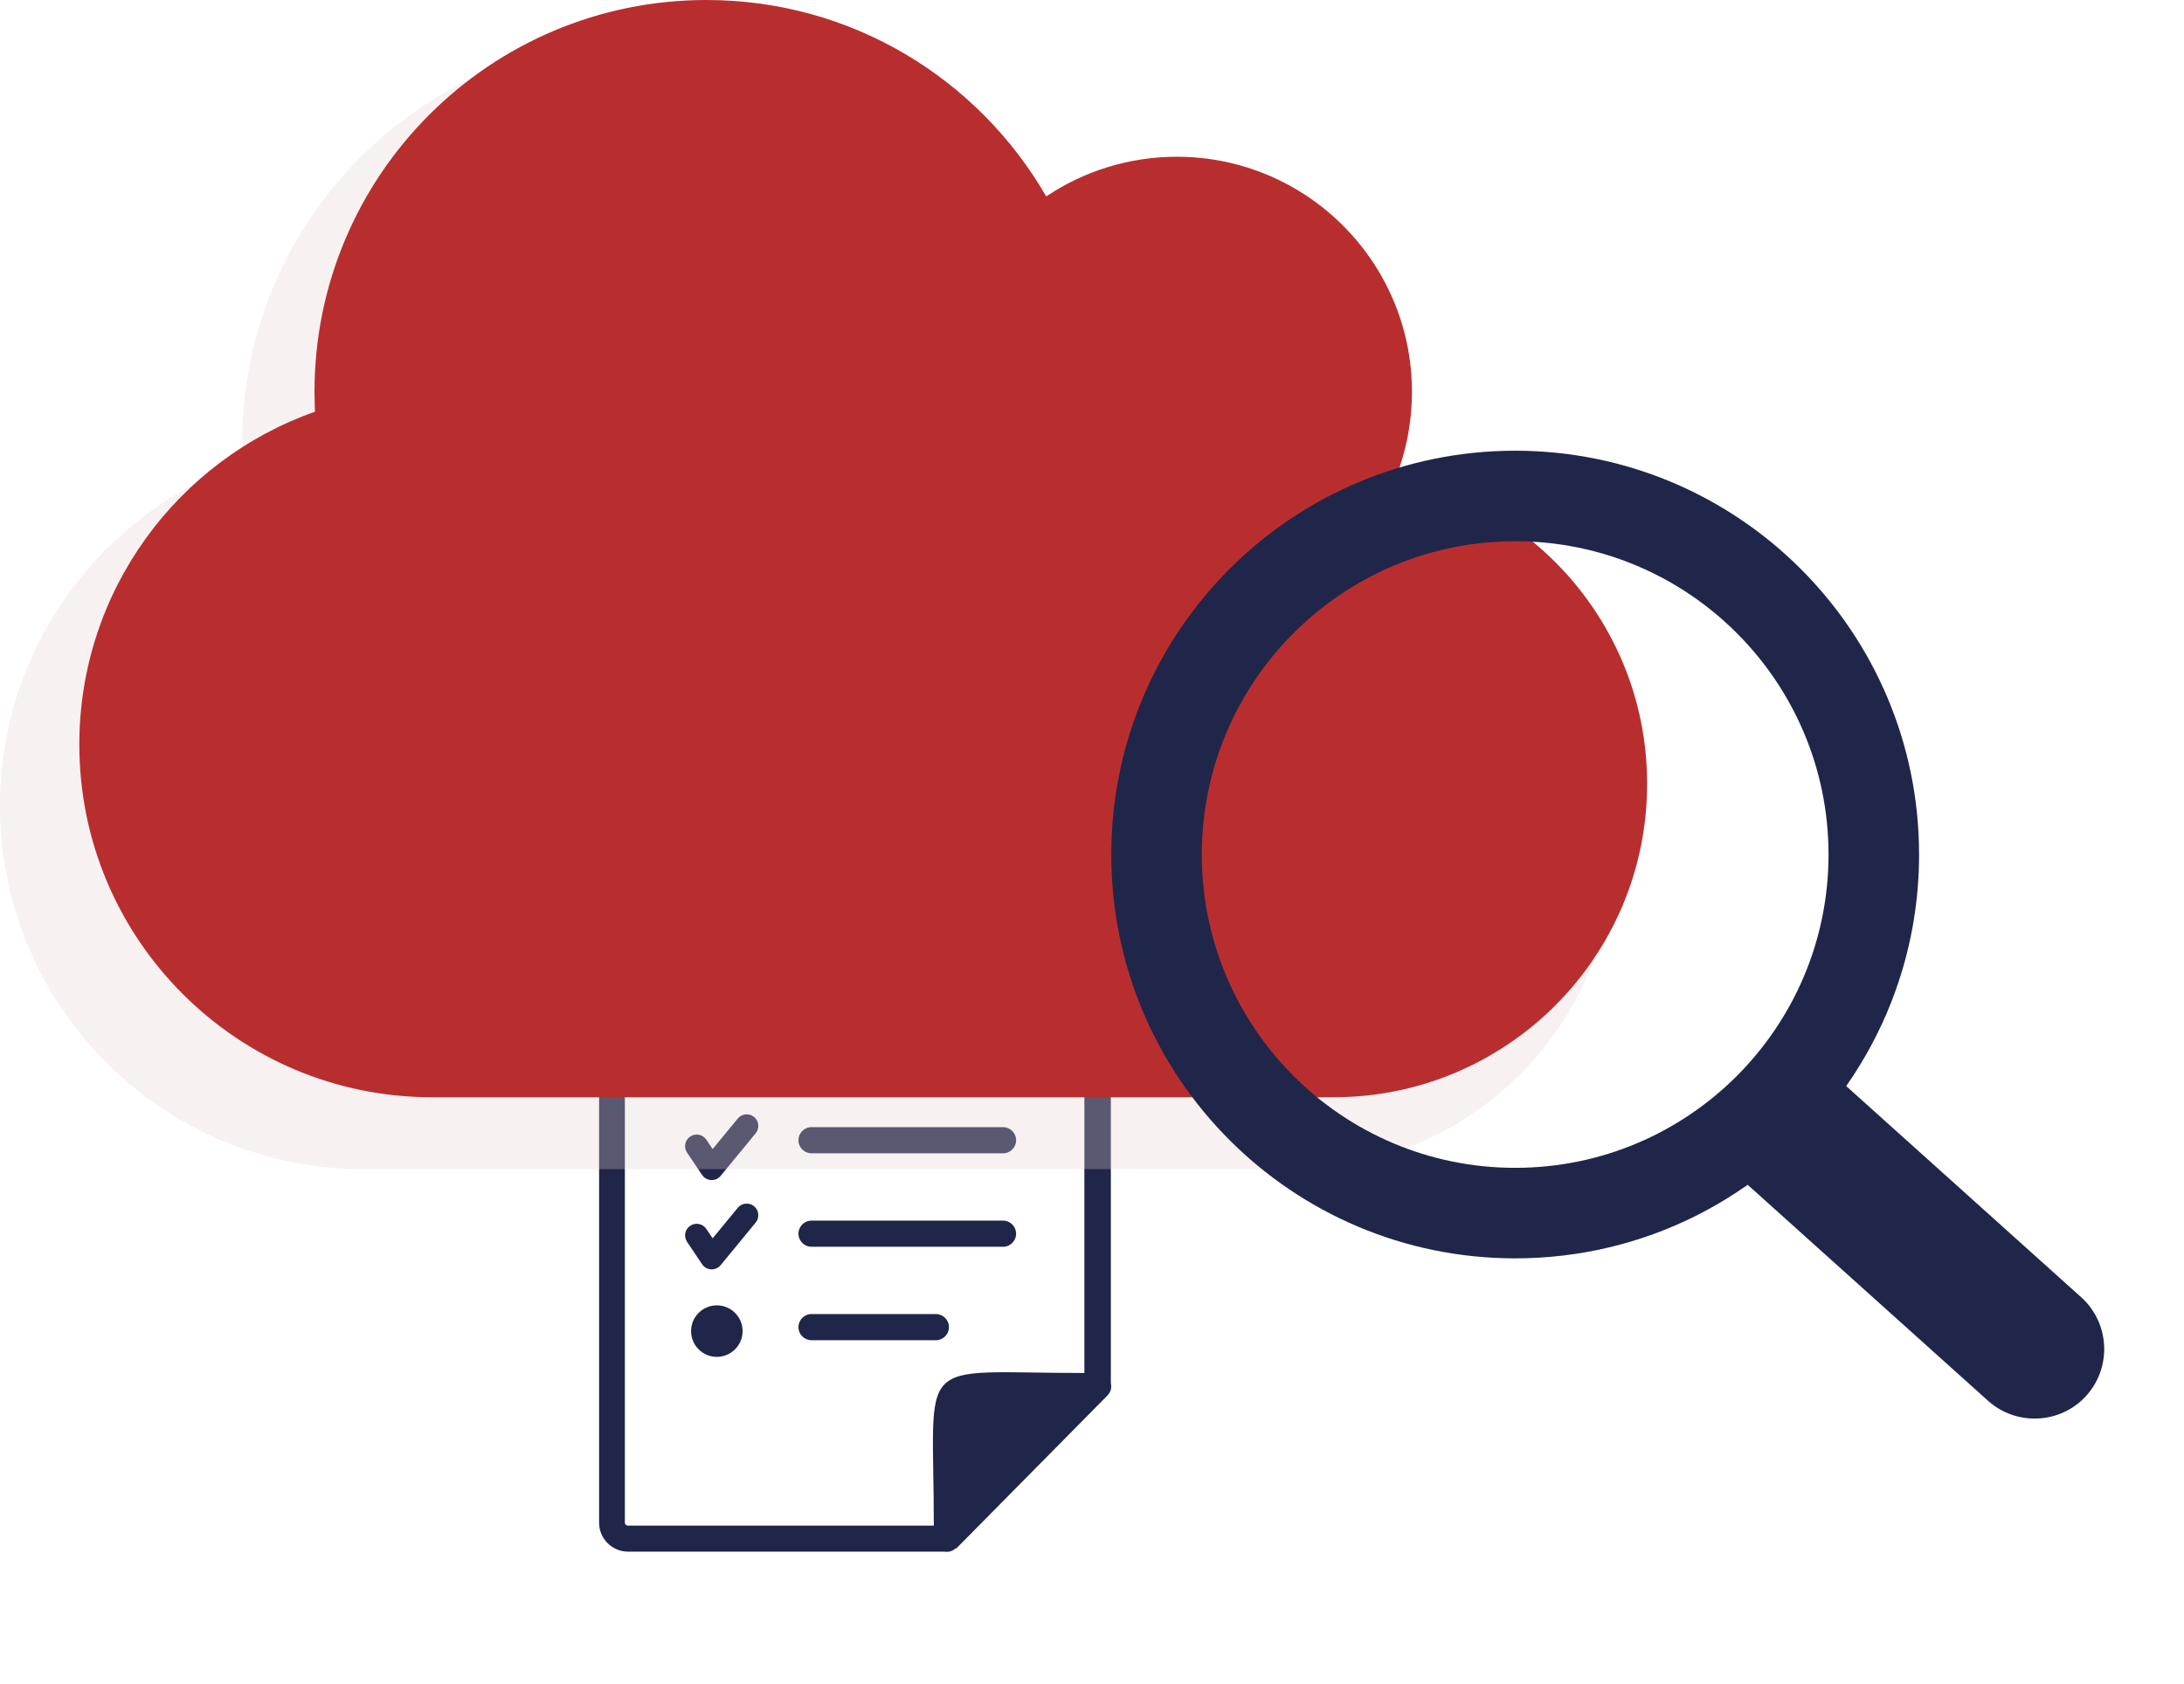
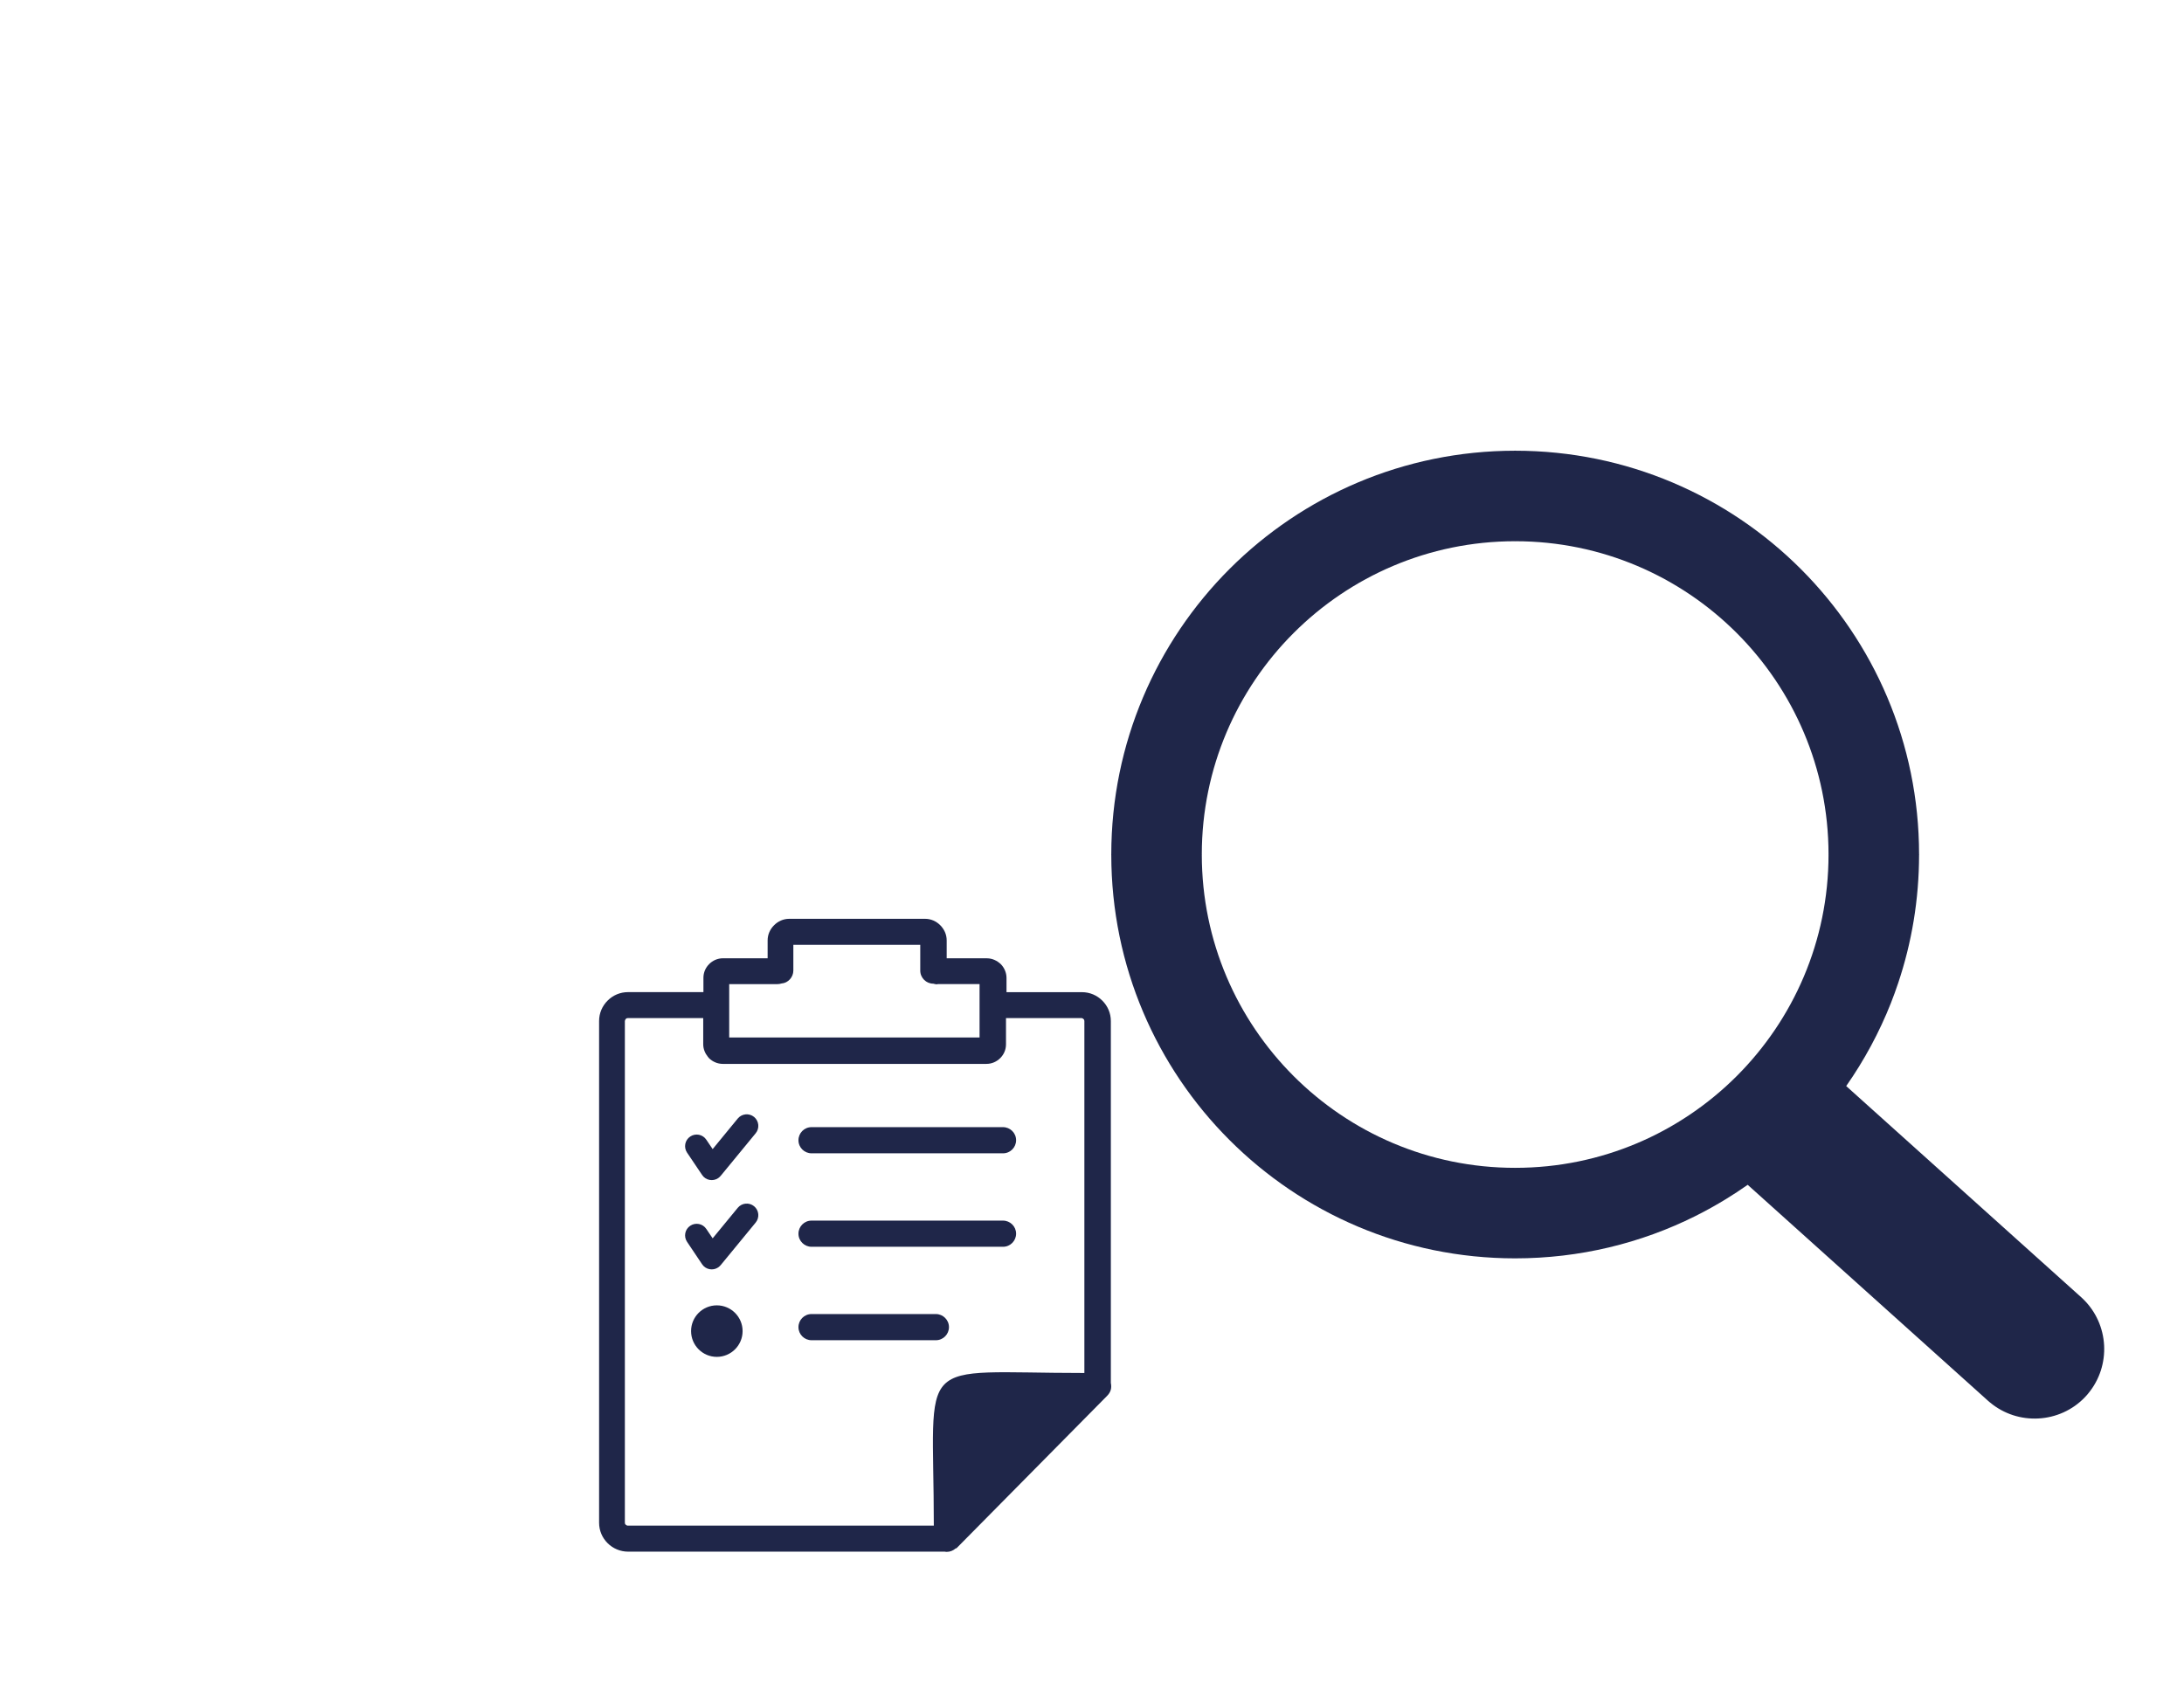
<svg xmlns="http://www.w3.org/2000/svg" width="284" height="219" viewBox="0 0 284 219">
  <style>svg{stroke:#000;stroke-linecap:round;stroke-linejoin:round;fill:#fff;fill-rule:evenodd;font-family:Roboto;font-size:14px;text-anchor:middle;}svg text{paint-order:stroke;white-space:pre;}svg .Text\.cls{stroke:none;}</style>
  <path d="M 44.035 8.524 C 43.827 8.524 43.647 8.497 43.465 8.437 C 42.541 8.437 41.763 7.686 41.763 6.734 L 41.763 3.383 L 25.26 3.383 L 25.26 6.734 C 25.26 7.598 24.571 8.348 23.733 8.41 C 23.551 8.469 23.346 8.497 23.137 8.497 L 16.919 8.497 L 16.919 15.432 L 49.475 15.432 L 49.475 8.489 L 43.975 8.489 L 44.035 8.524 L 44.035 8.524 Z M 15.309 50.273 C 17.16 50.273 18.661 51.773 18.661 53.623 C 18.661 55.472 17.16 56.974 15.309 56.974 C 13.461 56.974 11.961 55.472 11.961 53.623 C 11.961 51.773 13.461 50.273 15.309 50.273 L 15.309 50.273 Z M 11.437 42.01 C 10.975 41.319 11.157 40.383 11.853 39.921 C 12.543 39.459 13.482 39.641 13.942 40.336 L 14.768 41.557 L 18.03 37.589 C 18.56 36.946 19.511 36.852 20.155 37.382 C 20.8 37.912 20.891 38.863 20.362 39.505 L 15.847 45 C 15.746 45.128 15.625 45.24 15.483 45.341 C 14.795 45.803 13.857 45.623 13.394 44.927 L 11.437 42.01 L 11.437 42.01 Z M 11.437 30.407 C 10.975 29.717 11.157 28.777 11.853 28.316 C 12.543 27.854 13.482 28.034 13.942 28.73 L 14.768 29.952 L 18.03 25.977 C 18.56 25.335 19.511 25.24 20.155 25.77 C 20.8 26.3 20.891 27.252 20.362 27.893 L 15.847 33.387 C 15.746 33.515 15.625 33.63 15.483 33.73 C 14.795 34.192 13.857 34.013 13.394 33.313 L 11.437 30.407 L 11.437 30.407 Z M 46.366 81.886 C 46.066 82.154 45.65 82.335 45.226 82.335 C 45.141 82.335 45.047 82.335 44.96 82.307 L 3.766 82.307 C 2.747 82.307 1.796 81.891 1.106 81.203 C 0.415 80.511 0 79.588 0 78.534 L 0 13.301 C 0 12.257 0.415 11.33 1.106 10.64 C 1.796 9.95 2.72 9.536 3.766 9.536 L 13.567 9.536 L 13.567 7.678 C 13.567 6.989 13.836 6.365 14.318 5.883 C 14.768 5.432 15.399 5.133 16.114 5.133 L 21.916 5.133 L 21.916 2.807 C 21.916 2.03 22.245 1.34 22.755 0.837 C 23.256 0.328 23.948 0 24.724 0 L 42.393 0 C 43.171 0 43.859 0.328 44.364 0.837 C 44.872 1.347 45.2 2.03 45.2 2.807 L 45.2 5.138 L 50.435 5.138 C 51.124 5.138 51.747 5.44 52.23 5.89 C 52.678 6.338 52.979 6.995 52.979 7.686 L 52.979 9.541 L 62.782 9.541 C 63.828 9.541 64.753 9.957 65.442 10.645 C 66.133 11.338 66.547 12.262 66.547 13.306 L 66.547 60.363 C 66.683 61.04 66.542 61.564 66.04 62.065 L 46.574 81.765 C 46.514 81.826 46.487 81.852 46.428 81.886 L 46.366 81.886 L 46.366 81.886 Z M 43.527 78.924 C 43.527 56.397 40.684 59.071 63.104 59.071 L 63.104 13.301 C 63.104 13.213 63.076 13.093 62.983 13.032 C 62.922 12.973 62.837 12.912 62.715 12.912 L 52.912 12.912 L 52.912 16.321 C 52.912 17.012 52.645 17.635 52.163 18.119 C 51.713 18.567 51.085 18.869 50.367 18.869 L 16.08 18.869 C 15.391 18.869 14.733 18.567 14.285 18.119 C 14.225 18.058 14.199 17.997 14.137 17.936 C 13.775 17.488 13.541 16.919 13.541 16.321 L 13.541 12.912 L 3.74 12.912 C 3.65 12.912 3.532 12.939 3.469 13.032 C 3.41 13.093 3.351 13.213 3.351 13.301 L 3.351 78.534 C 3.351 78.655 3.378 78.743 3.469 78.803 C 3.532 78.864 3.618 78.924 3.74 78.924 L 43.497 78.924 L 43.527 78.924 L 43.527 78.924 Z M 27.626 54.809 C 26.701 54.809 25.924 54.058 25.924 53.108 C 25.924 52.182 26.673 51.405 27.626 51.405 L 43.794 51.405 C 44.718 51.405 45.496 52.156 45.496 53.108 C 45.496 54.032 44.745 54.809 43.794 54.809 L 27.626 54.809 L 27.626 54.809 Z M 27.626 30.5 C 26.701 30.5 25.924 29.75 25.924 28.799 C 25.924 27.873 26.673 27.096 27.626 27.096 L 52.524 27.096 C 53.45 27.096 54.227 27.846 54.227 28.799 C 54.227 29.724 53.477 30.5 52.524 30.5 L 27.626 30.5 L 27.626 30.5 Z M 27.626 42.656 C 26.701 42.656 25.924 41.903 25.924 40.953 C 25.924 40.03 26.673 39.252 27.626 39.252 L 52.524 39.252 C 53.45 39.252 54.227 40.001 54.227 40.953 C 54.227 41.878 53.477 42.656 52.524 42.656 L 27.626 42.656 L 27.626 42.656 Z" fill-rule="nonzero" stroke="none" stroke-linejoin="miter" stroke-linecap="butt" fill="#1f2649" transform="translate(77.904 119.5)" />
-   <path d="M 0 99.721 C 0 125.799 21.158 146.957 47.236 146.957 L 167.951 146.957 C 191.143 146.957 209.938 128.161 209.938 104.969 C 209.938 84.665 195.506 67.705 176.349 63.834 C 177.695 60.325 178.448 56.487 178.448 52.485 C 178.448 35.1 164.342 20.994 146.957 20.994 C 140.495 20.994 134.46 22.962 129.473 26.308 C 120.386 10.562 103.428 0 83.976 0 C 54.978 0 31.491 23.488 31.491 52.485 C 31.491 53.37 31.524 54.256 31.555 55.143 C 13.186 61.603 0 79.121 0 99.721 Z" stroke="none" stroke-linejoin="miter" stroke-linecap="butt" fill-rule="nonzero" fill="#e3cece" fill-opacity="0.3" transform="translate(0 5.097)" />
-   <path d="M 0 96.839 C 0 122.163 20.547 142.709 45.871 142.709 L 163.097 142.709 C 185.619 142.709 203.871 124.457 203.871 101.936 C 203.871 82.218 189.855 65.749 171.251 61.99 C 172.559 58.581 173.291 54.855 173.291 50.968 C 173.291 34.086 159.592 20.387 142.709 20.387 C 136.434 20.387 130.573 22.299 125.731 25.547 C 116.907 10.257 100.438 0 81.549 0 C 53.389 0 30.58 22.808 30.58 50.968 C 30.58 51.828 30.613 52.688 30.643 53.548 C 12.805 59.823 0 76.834 0 96.839 Z" stroke="none" stroke-linejoin="miter" stroke-linecap="butt" fill-rule="nonzero" fill="#b82e2f" transform="translate(10.315 0)" />
  <path d="M 52.528 0 L 52.545 0 L 52.545 0.007 C 67.047 0.013 80.177 5.893 89.677 15.395 C 99.163 24.888 105.041 38.005 105.05 52.493 L 105.057 52.493 L 105.057 52.528 L 105.057 52.57 L 105.05 52.57 C 105.045 58.411 104.086 64.031 102.324 69.27 C 102.029 70.15 101.72 70.994 101.402 71.803 L 101.402 71.809 C 99.881 75.656 97.917 79.29 95.573 82.64 L 126.134 110.108 L 126.152 110.123 L 126.317 110.278 L 126.327 110.29 C 128.054 111.931 128.994 114.131 129.112 116.363 C 129.228 118.57 128.541 120.827 127.033 122.637 L 127.021 122.653 L 126.836 122.868 L 126.8 122.906 L 126.648 123.072 L 126.629 123.095 C 124.986 124.82 122.791 125.759 120.556 125.874 C 118.352 125.992 116.093 125.308 114.283 123.797 L 114.265 123.785 L 114.052 123.601 L 114.021 123.576 L 82.764 95.483 C 81.839 96.135 80.896 96.753 79.941 97.338 C 78.645 98.132 77.304 98.879 75.936 99.561 C 68.896 103.073 60.939 105.048 52.528 105.048 L 52.528 105.056 L 52.513 105.056 L 52.513 105.048 C 38.012 105.045 24.88 99.162 15.38 89.659 C 5.888 80.169 0.017 67.047 0.007 52.564 L 0 52.564 L 0 52.528 L 0 52.513 L 0.007 52.513 C 0.013 38.012 5.893 24.88 15.395 15.376 C 24.888 5.893 38.005 0.017 52.493 0.007 L 52.493 0 L 52.528 0 L 52.528 0 Z M 52.545 11.779 L 52.545 11.787 L 52.528 11.787 L 52.493 11.787 L 52.493 11.779 C 41.264 11.787 31.085 16.352 23.719 23.716 C 16.352 31.081 11.782 41.269 11.779 52.513 L 11.787 52.513 L 11.787 52.528 L 11.787 52.565 L 11.779 52.565 C 11.787 63.793 16.347 73.966 23.716 81.338 C 31.081 88.705 41.269 93.275 52.513 93.275 L 52.513 93.269 L 52.528 93.269 L 52.564 93.269 L 52.564 93.275 C 63.792 93.269 73.966 88.708 81.338 81.34 C 88.704 73.973 93.272 63.788 93.275 52.549 L 93.269 52.549 L 93.269 52.528 L 93.269 52.495 L 93.275 52.495 C 93.269 41.266 88.704 31.088 81.34 23.719 C 73.973 16.352 63.788 11.782 52.545 11.779 L 52.545 11.779 Z" stroke="none" stroke-linejoin="miter" stroke-linecap="butt" fill="#1f2649" fill-rule="nonzero" transform="translate(144.5 58.613)" />
</svg>